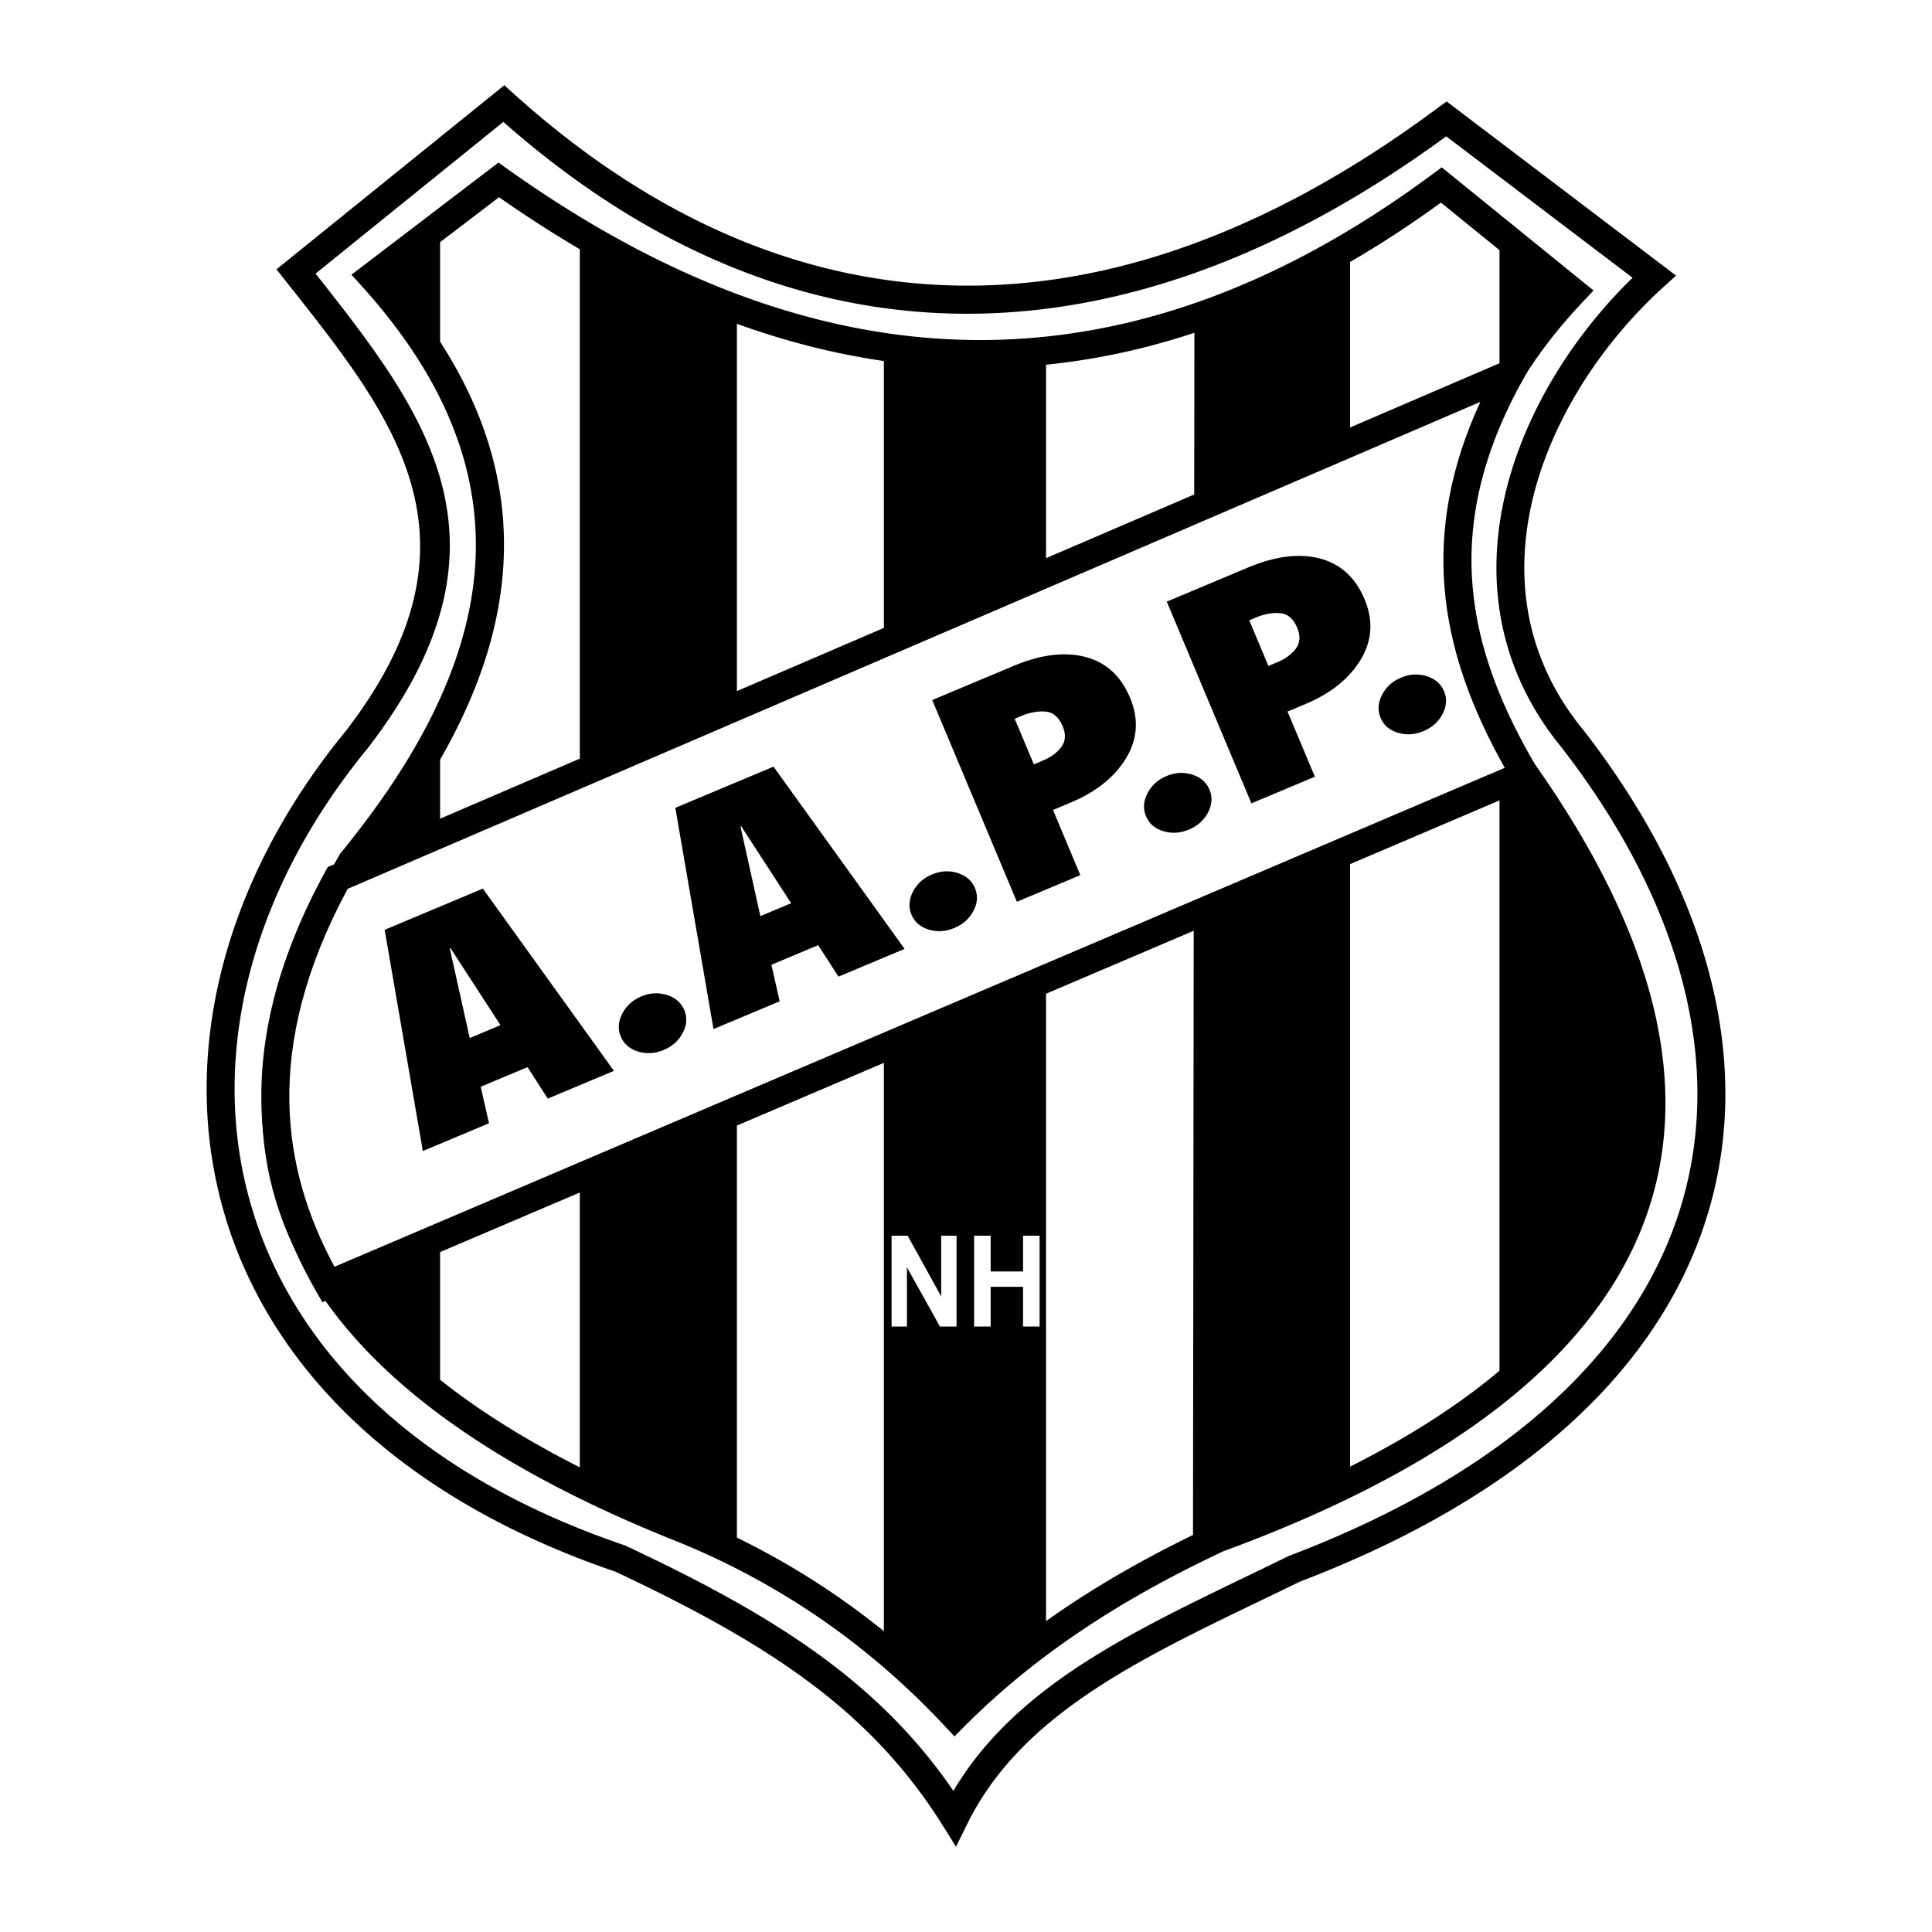
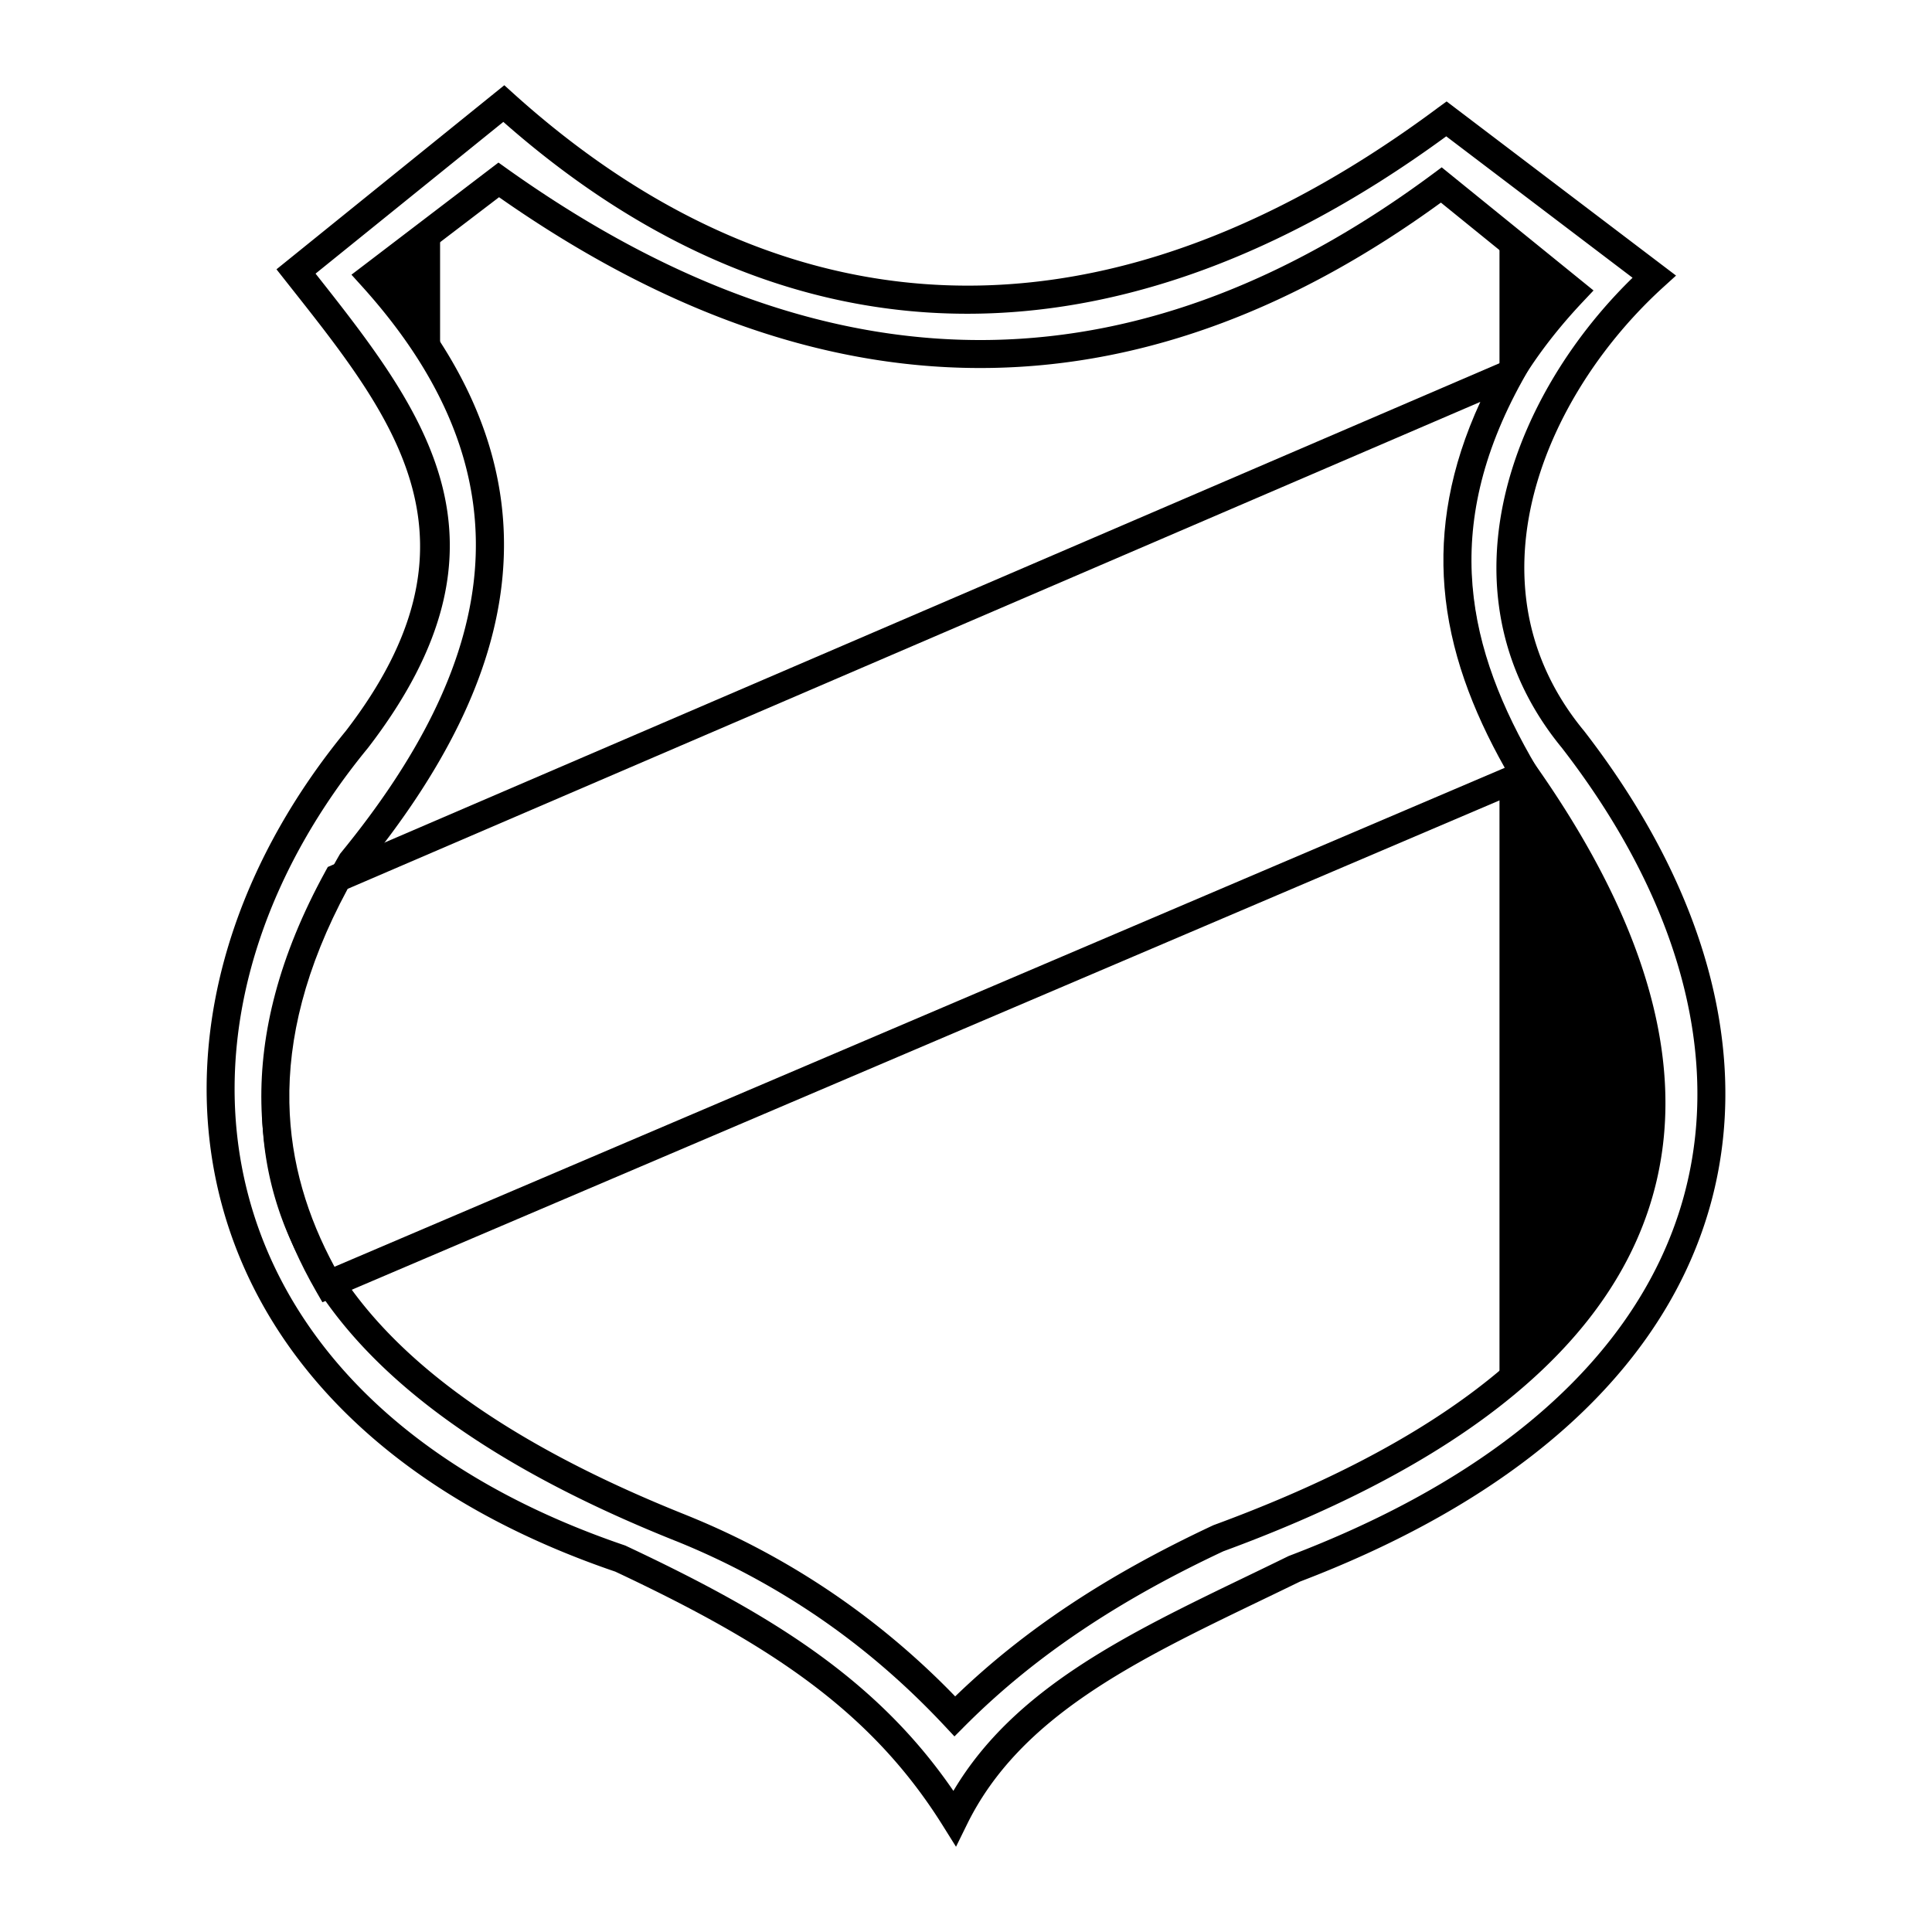
<svg xmlns="http://www.w3.org/2000/svg" width="2500" height="2500" viewBox="0 0 192.756 192.756">
  <path fill="#fff" d="M0 192.756h192.756V0H0v192.756z" />
-   <path d="M119.167 31.43l-.142 123.058 15.675-7.105V24.04c-5.225 2.927-10.309 5.74-15.533 7.39zM88.184 34.699v128.926l7.584 8.121 8.596-8.629V34.699h-16.18zM57.848 23.025v124.358l15.673 7.611V31.146l-15.673-8.121zM43.907 73.66v64.965c-9.169-6.314-15.64-14.736-16.178-27.789-.21-11.883 7.28-24.334 16.178-37.176z" fill-rule="evenodd" clip-rule="evenodd" />
  <path d="M28.661 26L50.315 8.504l.881.796c19.365 17.483 41.341 23.441 64.538 16.156 4.529-1.423 9.109-3.349 13.728-5.791 4.636-2.451 9.308-5.42 14.008-8.918-.041.028-.185.131.021-.017l.838-.61 22.89 17.375-1.243 1.129c-8.599 7.806-15.195 19.83-13.677 31.391a24.368 24.368 0 0 0 1.819 6.572c.939 2.163 2.226 4.277 3.903 6.312h.005l.001.001.022.032c4.717 6.099 8.3 12.335 10.669 18.557 3.739 9.818 4.474 19.609 1.908 28.792-2.564 9.174-8.411 17.703-17.838 24.994-6.149 4.756-13.819 8.984-23.09 12.521a856.022 856.022 0 0 1-4.015 1.941c-12.434 5.994-23.915 11.529-29.194 22.262l-1.107 2.252-1.33-2.127c-3.603-5.76-7.951-10.293-13.289-14.273-5.378-4.012-11.754-7.467-19.37-11.047-9.361-3.191-17.037-7.43-23.103-12.412-8.409-6.904-13.718-15.219-16.139-24.133-2.42-8.914-1.948-18.412 1.205-27.681 2.305-6.776 6.048-13.432 11.145-19.647 14.555-18.9 4.926-31.08-5.46-44.217l-.602-.763-.854-1.082L28.661 26zm21.557-13.838L31.483 27.3c10.986 13.898 20.987 26.856 5.22 47.333l-.028.033c-4.889 5.955-8.476 12.326-10.68 18.808-2.974 8.742-3.424 17.683-1.15 26.056 2.274 8.375 7.278 16.201 15.211 22.715 5.819 4.777 13.22 8.857 22.284 11.939l.05.018.091.043c7.839 3.682 14.404 7.234 19.95 11.371 4.985 3.719 9.154 7.902 12.69 13.059 6.055-10.213 17.27-15.617 29.352-21.443a553.768 553.768 0 0 0 4.054-1.967l.051-.023.064-.025c9.048-3.445 16.501-7.547 22.444-12.143 8.929-6.906 14.452-14.934 16.856-23.531 2.4-8.594 1.696-17.797-1.832-27.06-2.272-5.967-5.711-11.954-10.241-17.817l-.002.002h-.001l.003-.002a.2.2 0 0 1-.023-.03c-1.837-2.232-3.248-4.556-4.282-6.934a27.162 27.162 0 0 1-2.025-7.324c-1.574-11.985 4.769-24.322 13.342-32.666l-18.59-14.11c-4.538 3.321-9.051 6.161-13.531 8.53-4.771 2.522-9.507 4.515-14.197 5.986-23.858 7.492-46.433 1.604-66.345-15.956z" />
  <path d="M49.79 19.676L39.156 27.79c8.677 10.038 11.855 19.894 10.99 29.616-.888 9.978-6.05 19.729-13.887 29.338-8.054 14.004-9.459 26.312-4.213 36.928 5.318 10.758 17.46 19.922 36.426 27.488l.011.006a77.54 77.54 0 0 1 14.93 8.014 78.172 78.172 0 0 1 11.886 10.07c3.495-3.377 7.271-6.369 11.33-9.072 4.431-2.951 9.211-5.562 14.338-7.965l.108-.049c10.242-3.76 18.872-8.113 25.614-13.107 7.481-5.541 12.633-11.869 15.069-19.049 2.429-7.156 2.175-15.217-1.145-24.256-2.292-6.243-6.038-12.944-11.357-20.125l-.076-.104-.055-.109c-4.059-8.171-5.89-16.223-4.94-24.129.906-7.532 4.325-14.883 10.734-22.022l-11.16-9.049c-14.227 10.354-29.131 16.208-44.771 16.492-15.691.287-32.073-5.031-49.198-17.03zm-13.517 6.811L49.729 16.22l.836.595c16.908 12.046 33.014 17.381 48.377 17.1 15.35-.28 30.008-6.17 44.03-16.576l.866-.644 15.149 12.285-1.027 1.089c-6.63 7.023-10.125 14.213-11.006 21.542-.88 7.31.831 14.809 4.614 22.464 5.446 7.368 9.293 14.268 11.66 20.717 3.55 9.666 3.802 18.346 1.167 26.109-2.627 7.738-8.112 14.51-16.051 20.391-6.965 5.16-15.822 9.635-26.292 13.48-4.952 2.324-9.581 4.859-13.888 7.729-4.308 2.867-8.28 6.066-11.917 9.717l-1.022 1.025-.984-1.053c-3.819-4.082-7.956-7.658-12.411-10.721a74.895 74.895 0 0 0-14.384-7.717v.002c-19.629-7.832-32.262-17.449-37.899-28.854-5.698-11.529-4.253-24.742 4.336-39.635l.05-.086.081-.1c7.54-9.221 12.501-18.513 13.338-27.915.83-9.327-2.418-18.848-11.271-28.635l-1.016-1.123 1.208-.919z" />
  <path fill-rule="evenodd" clip-rule="evenodd" d="M149.604 23.493l7.19 5.775-7.19 9.023V23.493zM149.604 77.27v60.994c8.928-6.855 15.16-16.119 15.459-30.678-1.032-9.227-5.418-19.415-13.159-30.567l-2.3.251zM43.907 22.41l-6.831 5.053 6.831 9.023V22.41z" />
  <path d="M33.695 87.589l116.98-50.293c-8.536 15.38-5.704 27.869 1.445 39.974L32.762 128.158c-6.233-10.826-8.177-23.967.933-40.569z" fill-rule="evenodd" clip-rule="evenodd" fill="#fff" />
  <path d="M33.144 86.308L153.87 34.405l-1.98 3.567c-4.116 7.418-5.493 14.126-4.979 20.43.516 6.326 2.938 12.282 6.408 18.159l.808 1.367-121.96 51.998-.615-1.068c-3.226-5.604-5.341-11.816-5.473-18.795-.13-6.941 1.711-14.608 6.395-23.144l.231-.422.439-.189zm114.548-46.212L34.687 88.681c-4.257 7.896-5.936 14.961-5.816 21.336.113 6.008 1.833 11.43 4.501 16.367l116.757-49.78c-3.253-5.788-5.496-11.694-6.009-17.985-.474-5.806.528-11.914 3.572-18.523z" />
-   <path d="M38.377 92.768l9.797-4.111 13.078 18.183-6.6 2.768-2.021-3.141-4.67 1.959.827 3.643-6.601 2.771-3.81-22.072zm6.57 1.831l-.07.028 1.985 8.941 3.07-1.289-4.985-7.68zm16.981 8.799c-.299-.713-.249-1.469.15-2.254.402-.789 1.036-1.367 1.902-1.73.866-.363 1.723-.41 2.562-.146.845.268 1.422.768 1.729 1.502.309.736.26 1.494-.143 2.27-.407.777-1.042 1.352-1.908 1.715-.867.363-1.721.416-2.556.16-.841-.256-1.417-.752-1.724-1.486l-.012-.031zm5.449-22.799l9.797-4.111L90.253 94.67l-6.6 2.77-2.022-3.143-4.669 1.959.827 3.645-6.602 2.77-3.81-22.072zm6.57 1.83l-.069.029 1.984 8.942 3.071-1.288-4.986-7.683zm16.982 8.8c-.299-.713-.25-1.468.149-2.253.401-.791 1.036-1.368 1.901-1.731.867-.362 1.724-.412 2.562-.146.846.267 1.423.768 1.73 1.503.309.734.26 1.493-.144 2.267-.406.779-1.042 1.353-1.908 1.716-.866.364-1.72.416-2.555.161-.841-.256-1.417-.753-1.726-1.488l-.009-.029zm2.08-21.385l8.263-3.468c2.65-1.09 5.005-1.366 7.044-.826 2.039.54 3.52 1.893 4.428 4.055.886 2.112.759 4.118-.377 6.011-1.14 1.896-2.978 3.379-5.508 4.441l-1.801.756 2.729 6.5-6.334 2.657-8.444-20.126zm10.138 6.418l.768-.322c.852-.336 1.505-.796 1.952-1.381s.499-1.288.157-2.1c-.384-.914-.955-1.404-1.715-1.465s-1.564.083-2.404.435l-.668.28 1.91 4.553zm11.182 5.147c-.299-.712-.25-1.467.149-2.252.402-.791 1.036-1.368 1.902-1.731.866-.364 1.722-.412 2.562-.146.846.267 1.423.767 1.731 1.502.308.735.26 1.493-.144 2.269-.406.779-1.043 1.353-1.908 1.716-.866.364-1.722.415-2.557.161-.841-.256-1.416-.753-1.724-1.488l-.011-.031zm2.08-21.384l8.264-3.468c2.648-1.09 5.004-1.366 7.044-.826 2.039.539 3.519 1.892 4.426 4.055.886 2.112.761 4.118-.376 6.012-1.14 1.895-2.977 3.379-5.507 4.439l-1.801.756 2.727 6.501-6.332 2.657-8.445-20.126zm10.14 6.418l.767-.322c.853-.336 1.505-.796 1.952-1.381.447-.585.498-1.289.158-2.1-.384-.915-.956-1.404-1.716-1.466s-1.564.082-2.405.435l-.667.28 1.911 4.554zm11.18 5.147c-.299-.712-.249-1.467.15-2.252.402-.791 1.036-1.368 1.901-1.732.866-.363 1.723-.411 2.562-.146.845.268 1.422.768 1.73 1.503.309.733.26 1.493-.144 2.267-.407.78-1.042 1.353-1.908 1.717-.866.363-1.721.415-2.556.161-.841-.256-1.417-.754-1.725-1.488l-.01-.03z" fill-rule="evenodd" clip-rule="evenodd" />
  <path d="M88.952 132.35v-9.064h1.605l3.345 6.055v-6.055h1.534v9.064h-1.657l-3.295-5.91v5.91h-1.532zm8.236 0l-.001-9.064h1.651v3.568h3.232v-3.568h1.65v9.064h-1.65v-3.963h-3.232v3.963h-1.65z" fill-rule="evenodd" clip-rule="evenodd" fill="#fff" />
</svg>